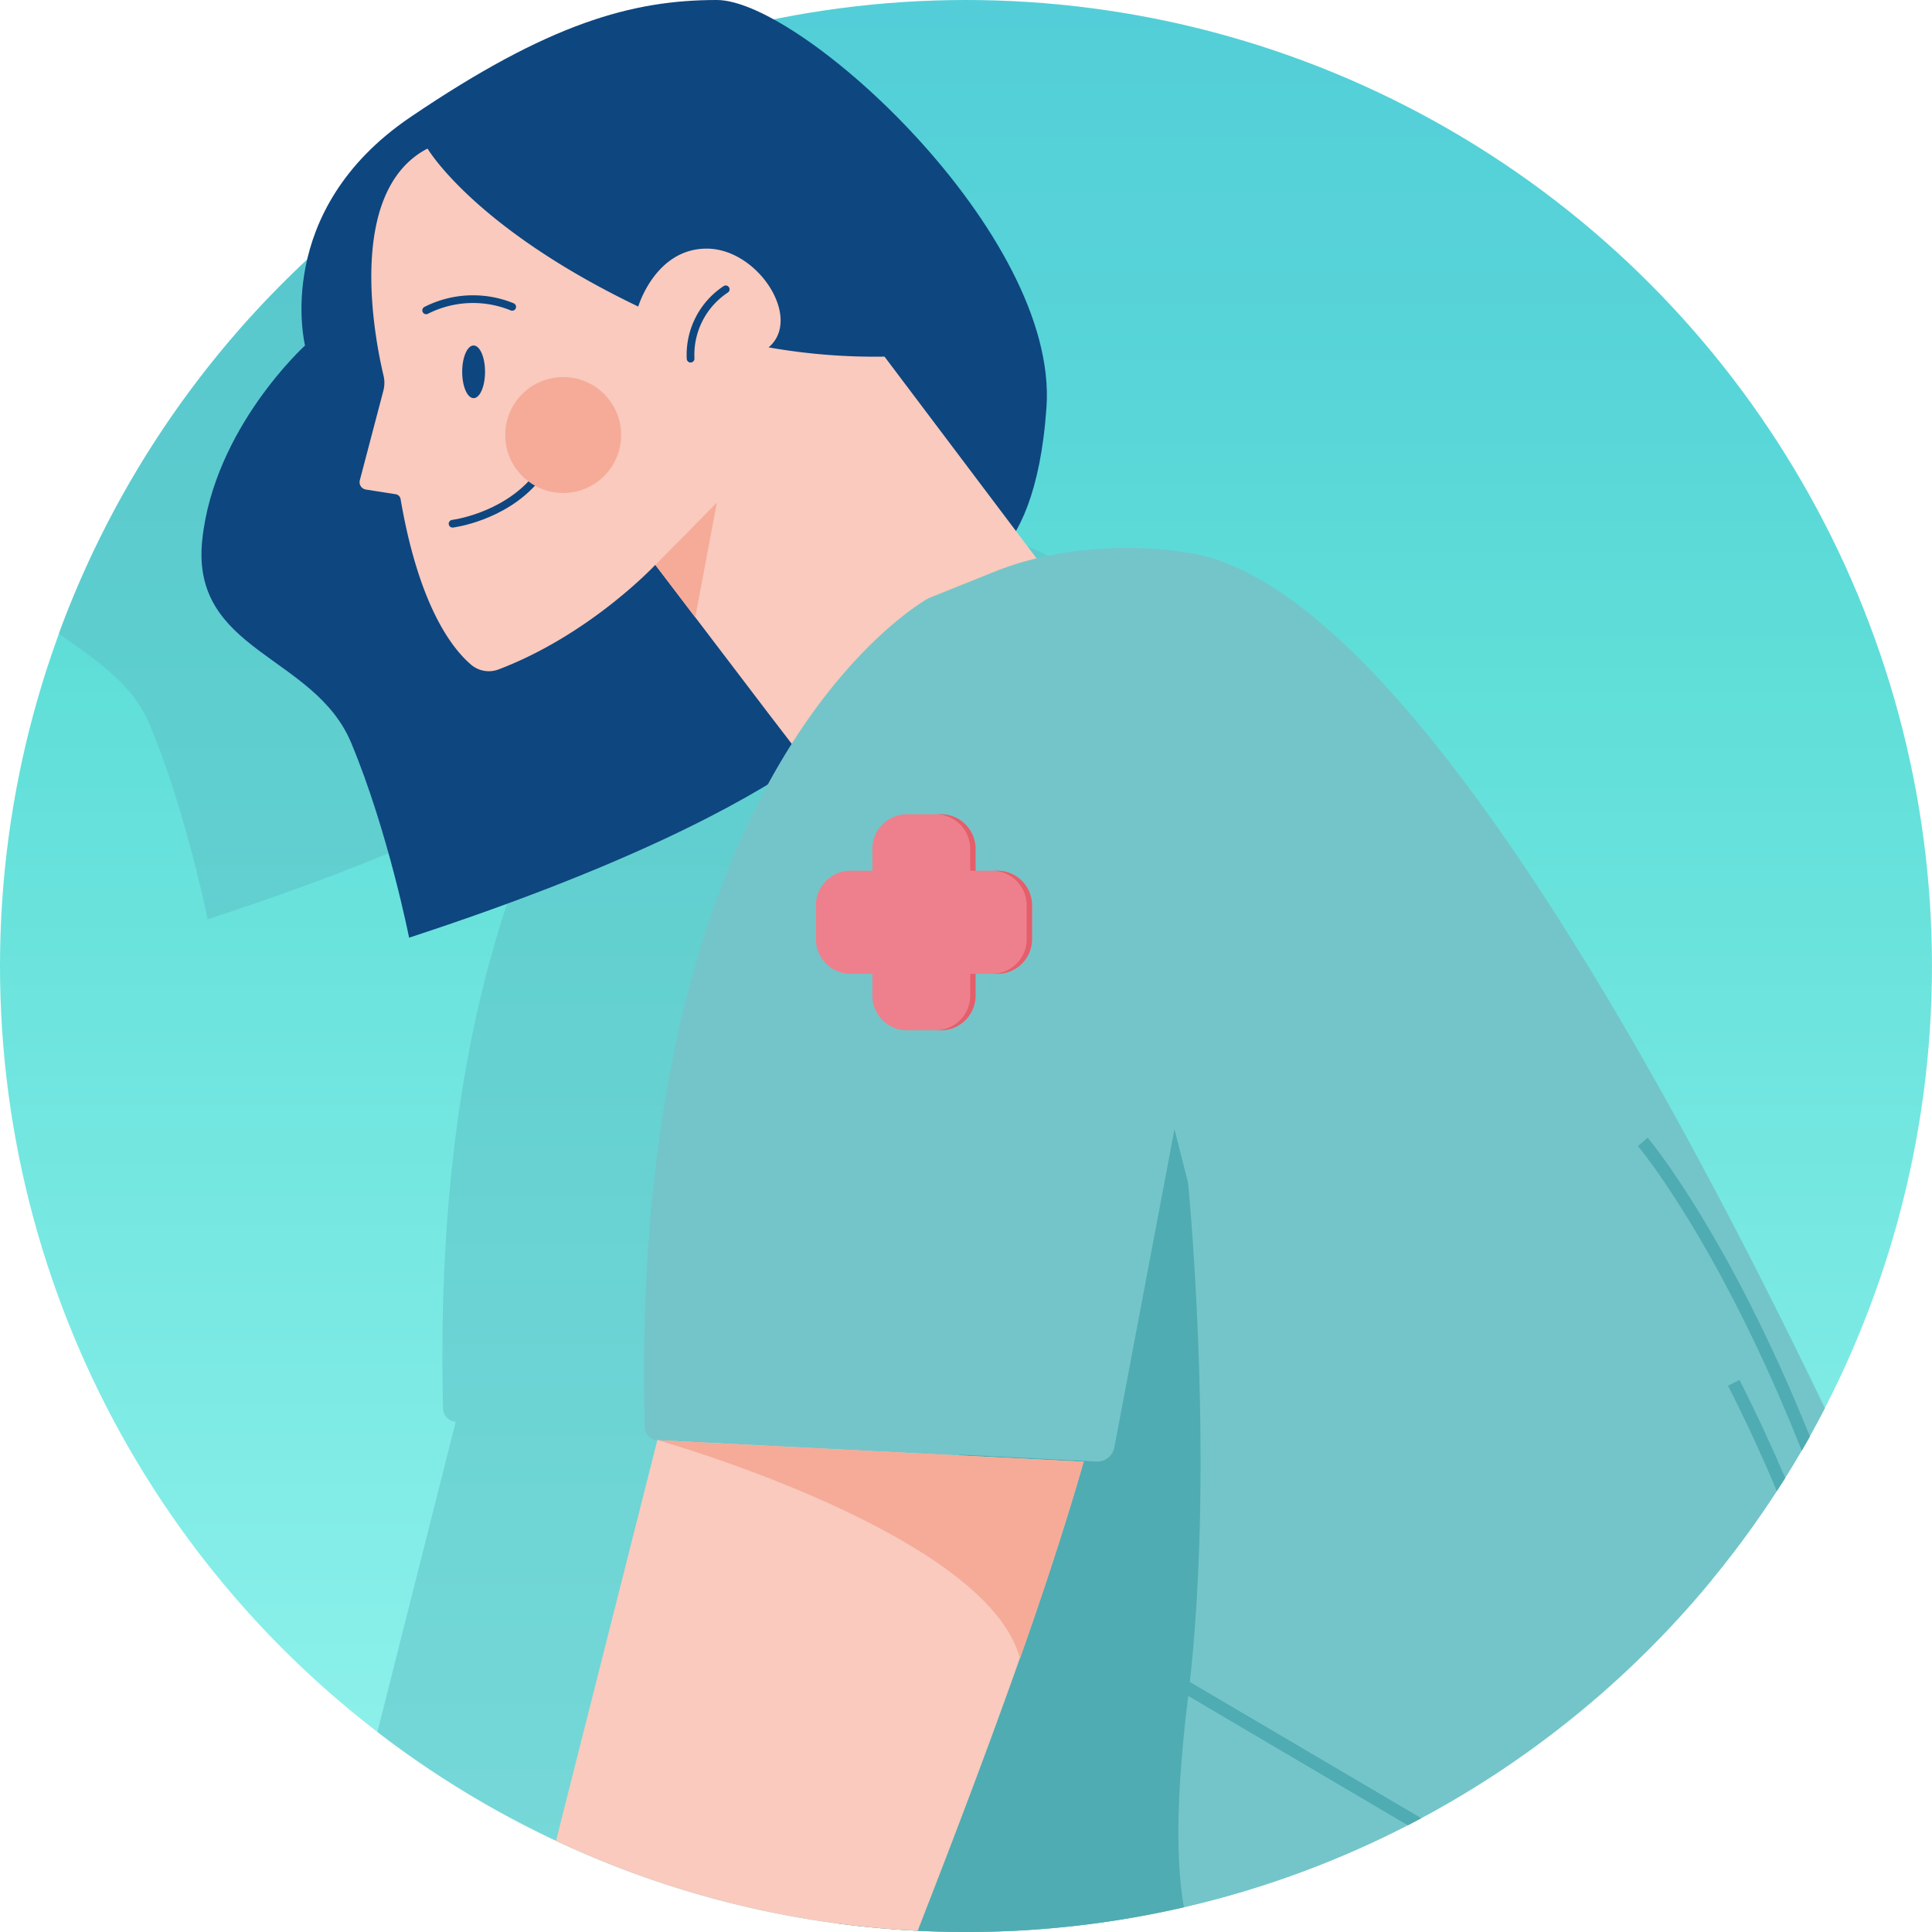
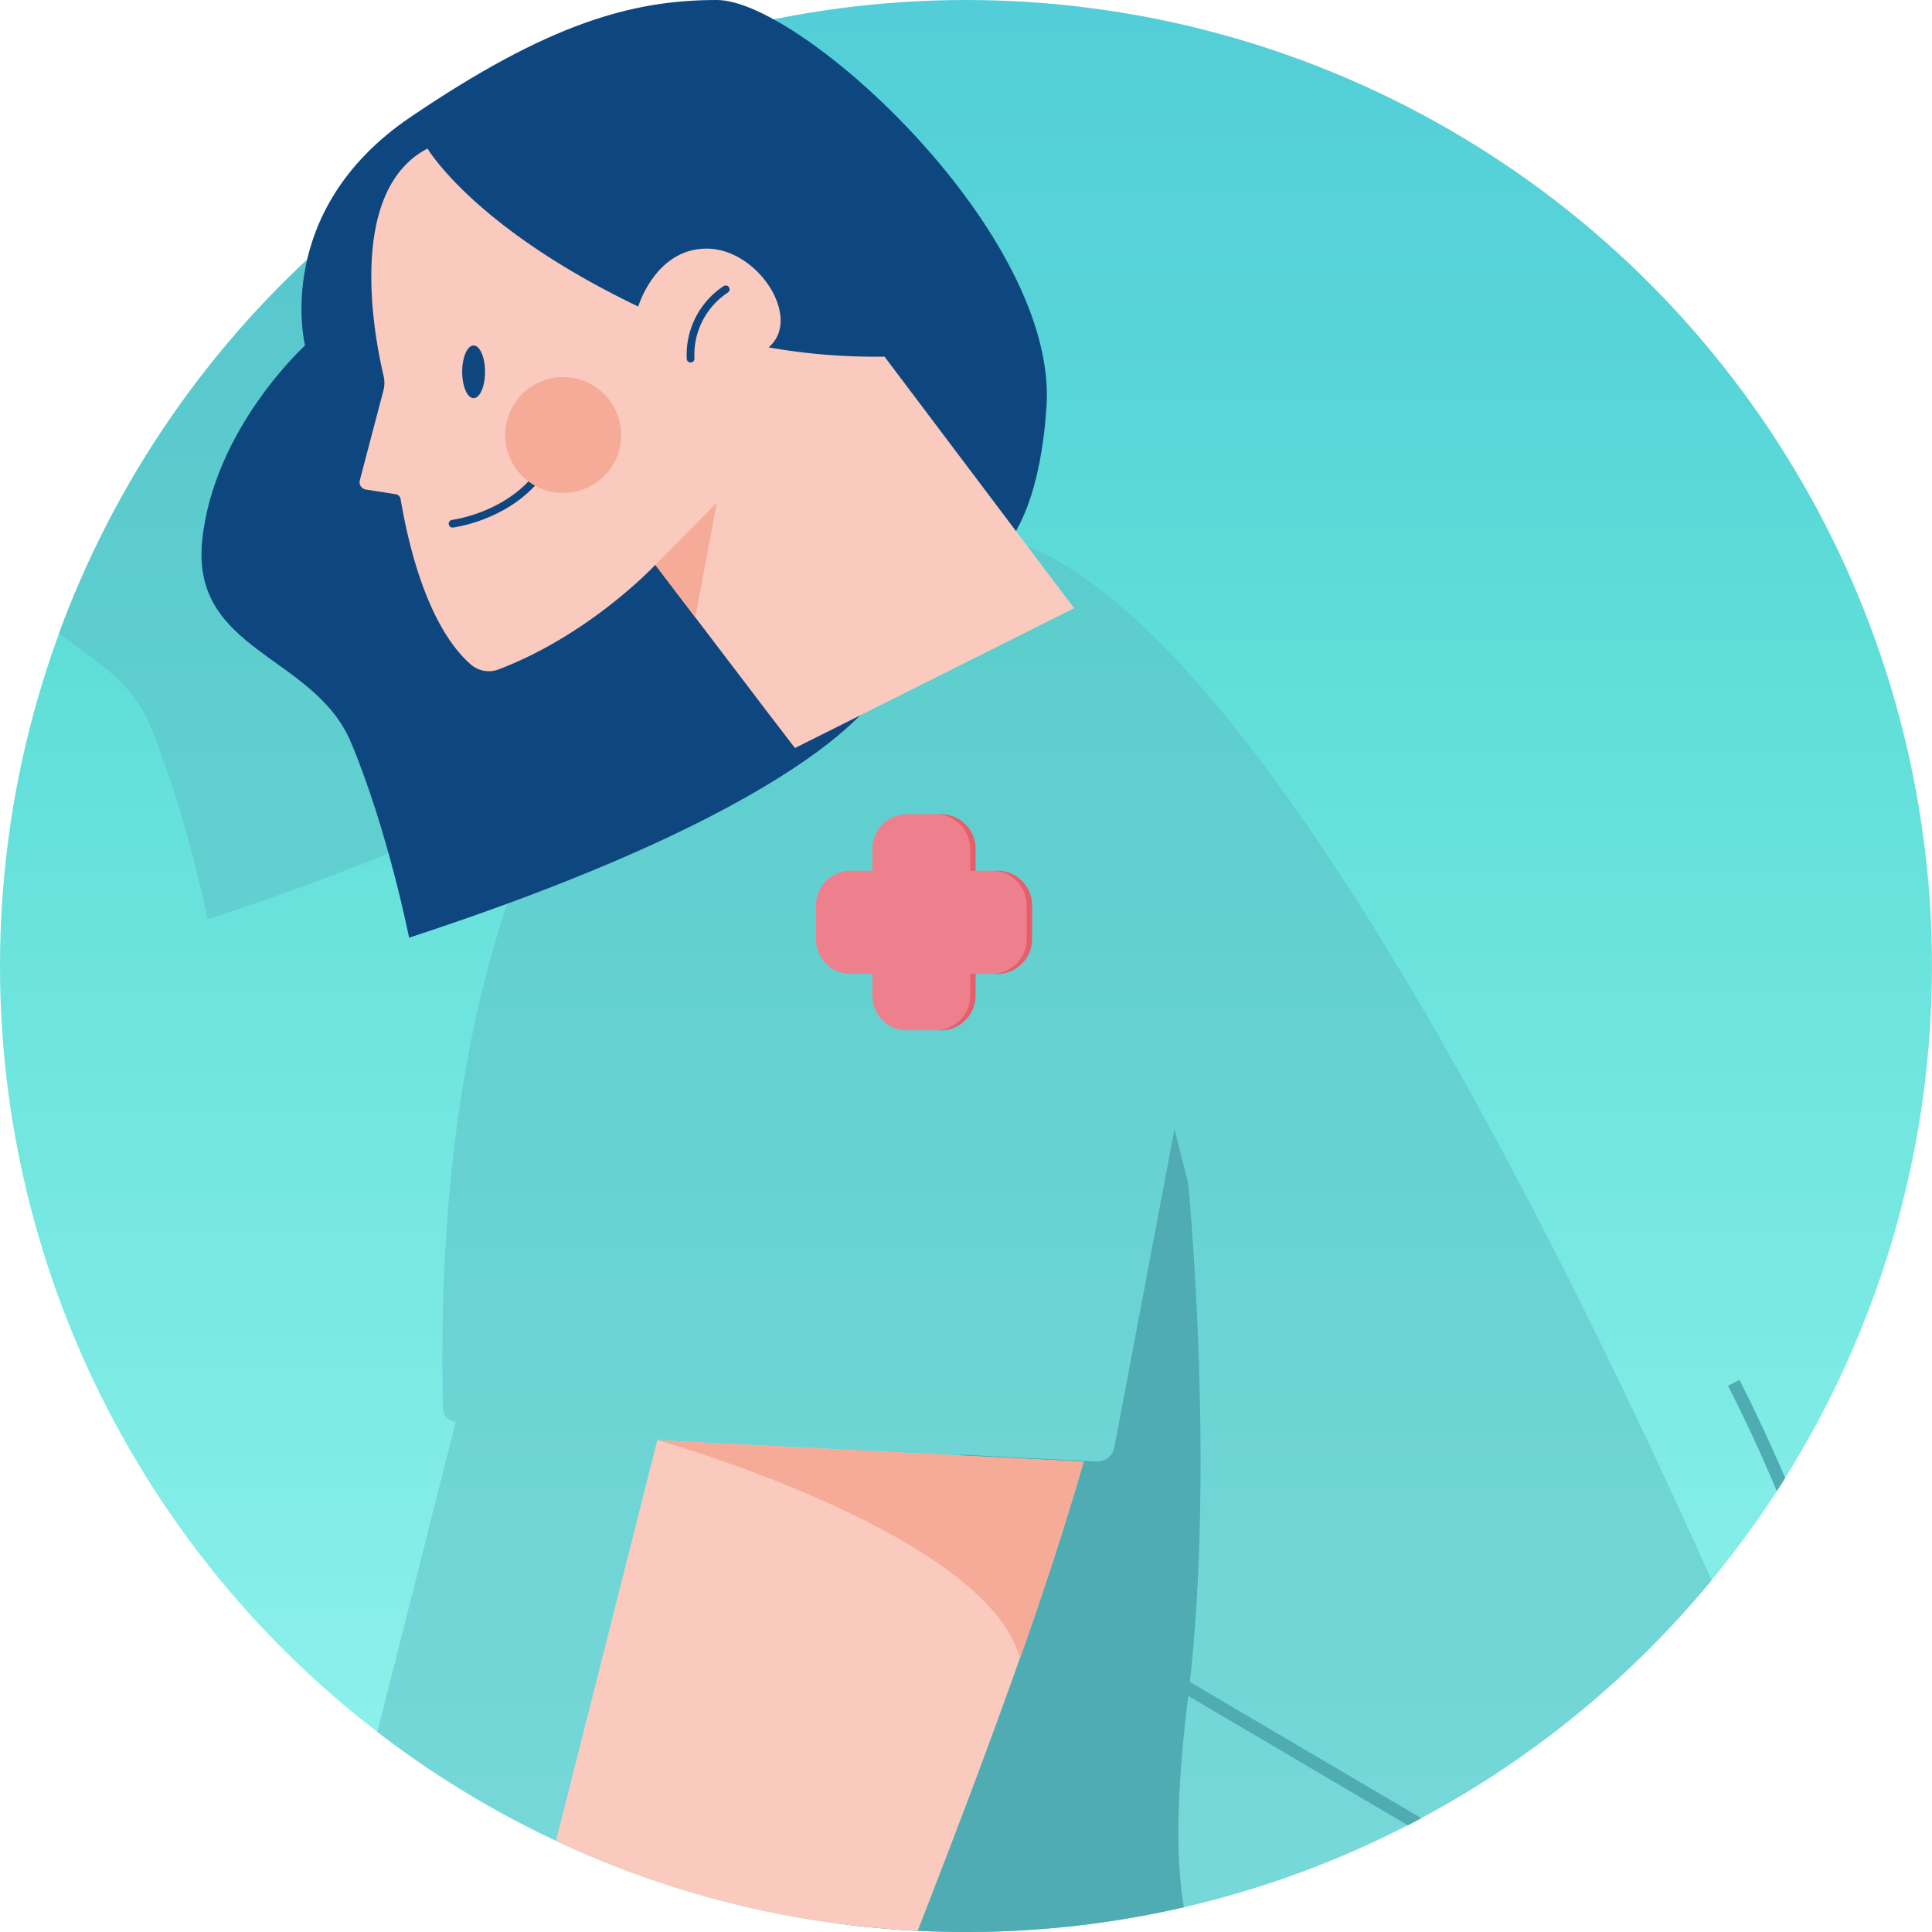
<svg xmlns="http://www.w3.org/2000/svg" viewBox="0 0 752.55 752.55">
  <defs>
    <style>
      .cls-1 {
        isolation: isolate;
      }

      .cls-2 {
        fill: url(#Dégradé_sans_nom_11);
      }

      .cls-3 {
        fill: #5cbfc5;
        opacity: 0.5;
      }

      .cls-11, .cls-3 {
        mix-blend-mode: multiply;
      }

      .cls-4 {
        fill: #0e4680;
      }

      .cls-5 {
        fill: #f9cabd;
      }

      .cls-6 {
        fill: #f5ab98;
      }

      .cls-7 {
        fill: none;
        stroke: #0e4680;
        stroke-linecap: round;
        stroke-miterlimit: 10;
        stroke-width: 3px;
      }

      .cls-8 {
        fill: #74c5c9;
      }

      .cls-9 {
        fill: #4facb2;
      }

      .cls-10 {
        fill: #ed808c;
      }

      .cls-11 {
        opacity: 0.75;
      }

      .cls-12 {
        fill: #e15360;
      }
    </style>
    <linearGradient id="Dégradé_sans_nom_11" data-name="Dégradé sans nom 11" x1="376.27" y1="752.55" x2="376.27" gradientUnits="userSpaceOnUse">
      <stop offset="0.04" stop-color="#91f2ec" />
      <stop offset="0.66" stop-color="#5fded8" />
      <stop offset="0.8" stop-color="#58d5d8" />
      <stop offset="1" stop-color="#53ced8" />
    </linearGradient>
  </defs>
  <g class="cls-1">
    <g id="Calque_1" data-name="Calque 1">
      <g>
        <circle class="cls-2" cx="376.27" cy="376.27" r="376.27" />
        <path class="cls-3" d="M382.23,208a152.86,152.86,0,0,0-57,2.47l-8.05-10.67c5.52-9.69,10.31-24.8,11.93-48.39,3-43.9-38.64-98.09-77.08-130.39A377.33,377.33,0,0,0,22.91,246.7c13.11,9.78,28.32,18.62,35.37,35.49,14.36,34.37,22.57,75.92,22.57,75.92,69.07-22.6,112.52-43.24,139.73-59.65-26.65,49-51,127.73-48,250.23a5.28,5.28,0,0,0,4.94,5.12L147,674.64a374.66,374.66,0,0,0,229.28,77.91c116.94,0,221.42-53.35,290.44-137C601.31,469.62,475.85,218.72,382.23,208Z" />
        <g>
          <path class="cls-4" d="M118.82,134.57s-13.08-52.24,41-88.92S246.25,0,279.23,0s133,91.31,128.4,158.51-34.89,65.66-34.89,65.66l-29.23,43.6s-18,43.09-184.16,97.47c0,0-8.21-41.55-22.57-75.92s-62.59-35.4-58-79S118.82,134.57,118.82,134.57Z" />
          <path class="cls-5" d="M299.39,278l-44.12-58s-25.33,27.21-61.19,40.8a10.67,10.67,0,0,1-10.71-2c-7.42-6.39-20.24-23-27.34-64.41a2.27,2.27,0,0,0-1.87-1.87l-11.63-1.83a2.91,2.91,0,0,1-2.37-3.62l9.17-34.9a11.94,11.94,0,0,0,.07-5.82c-3.22-13.53-15-71.76,17.13-88.49,0,0,17.95,30.77,82.08,61.55,0,0,6.66-22.57,26.67-22.57s37.45,27.19,24.11,38.47a238,238,0,0,0,45.14,3.6l73.87,98L309.65,291.37Z" />
          <polygon class="cls-6" points="279.23 195.78 255.27 220.07 270.81 240.49 279.23 195.78" />
          <path class="cls-7" d="M176.28,204s19.49-2.39,32.14-17.1" />
-           <path class="cls-7" d="M166,120.89a40.33,40.33,0,0,1,33.51-1.37" />
          <ellipse class="cls-4" cx="184.48" cy="144.83" rx="4.45" ry="10.26" />
          <path class="cls-7" d="M269,139.7a30.57,30.57,0,0,1,13.68-27" />
          <circle class="cls-6" cx="219.37" cy="169.45" r="22.57" />
-           <path class="cls-8" d="M256.1,561,297.33,563c5.31,53,14.61,114.65,29.19,186.24a379.77,379.77,0,0,0,49.75,3.27c145.71,0,272.06-82.83,334.57-204-69.12-143.79-171-324.41-250.11-333.5,0,0-37.9-6.87-74.3,8.06h0L361.73,233S244.61,295.86,251.11,555.81A5.29,5.29,0,0,0,256.1,561Z" />
          <path class="cls-9" d="M376.27,752.55a377.41,377.41,0,0,0,84.88-9.63c-3.51-20.53-2.53-47.75,1.63-81.81,10.94-89.64,0-200.35,0-200.35l-5.3-20.93-23.43,124a6.71,6.71,0,0,1-6.93,5.45l-53.45-2.71C354,610.24,333.4,655.7,316,693.69q4.79,26.76,10.63,55.6A380.71,380.71,0,0,0,376.27,752.55Z" />
          <path class="cls-10" d="M388.47,339.16H380v-8.49a13.51,13.51,0,0,0-13.51-13.51H353.32a13.51,13.51,0,0,0-13.51,13.51v8.49h-8.49a13.51,13.51,0,0,0-13.51,13.51v13.15a13.5,13.5,0,0,0,13.51,13.5h8.49v8.49a13.51,13.51,0,0,0,13.51,13.51h13.15A13.51,13.51,0,0,0,380,387.81v-8.49h8.49A13.5,13.5,0,0,0,402,365.82V352.67A13.51,13.51,0,0,0,388.47,339.16Z" />
          <path class="cls-5" d="M357.46,752.08c21.68-55.65,48-124.87,64.65-182.69L256.35,561l-.25-.28L216.57,717.06A374.07,374.07,0,0,0,357.46,752.08Z" />
          <g class="cls-11">
            <path class="cls-12" d="M377.92,330.67v8.49H380v-8.49a13.51,13.51,0,0,0-13.51-13.51h-2.05A13.5,13.5,0,0,1,377.92,330.67Z" />
            <path class="cls-12" d="M377.92,387.81a13.5,13.5,0,0,1-13.5,13.51h2.05A13.51,13.51,0,0,0,380,387.81v-8.49h-2.06Z" />
            <path class="cls-12" d="M388.47,339.16h-2.05a13.5,13.5,0,0,1,13.5,13.51v13.15a13.49,13.49,0,0,1-13.5,13.5h2.05A13.5,13.5,0,0,0,402,365.82V352.67A13.51,13.51,0,0,0,388.47,339.16Z" />
          </g>
          <path class="cls-6" d="M397.33,646c8.42-23.67,16.91-49.35,24.78-76.63L256.35,561C261.15,562.39,384.48,598,397.33,646Z" />
          <path class="cls-9" d="M553.6,708.21l-124.68-73.4-2.54,4.31L548.4,711C550.14,710.05,551.88,709.14,553.6,708.21Z" />
          <path class="cls-9" d="M695.39,575.71c-5.71-13.32-11.67-26.1-17.84-38.21l-4.45,2.27c6.59,13,13,26.71,19,41.05C693.22,579.13,694.31,577.42,695.39,575.71Z" />
-           <path class="cls-9" d="M705,559.55c-31.86-79.11-62.85-116-63.18-116.39L638,446.41c.34.39,31.79,37.9,63.83,118.69Q703.41,562.34,705,559.55Z" />
        </g>
      </g>
    </g>
  </g>
</svg>